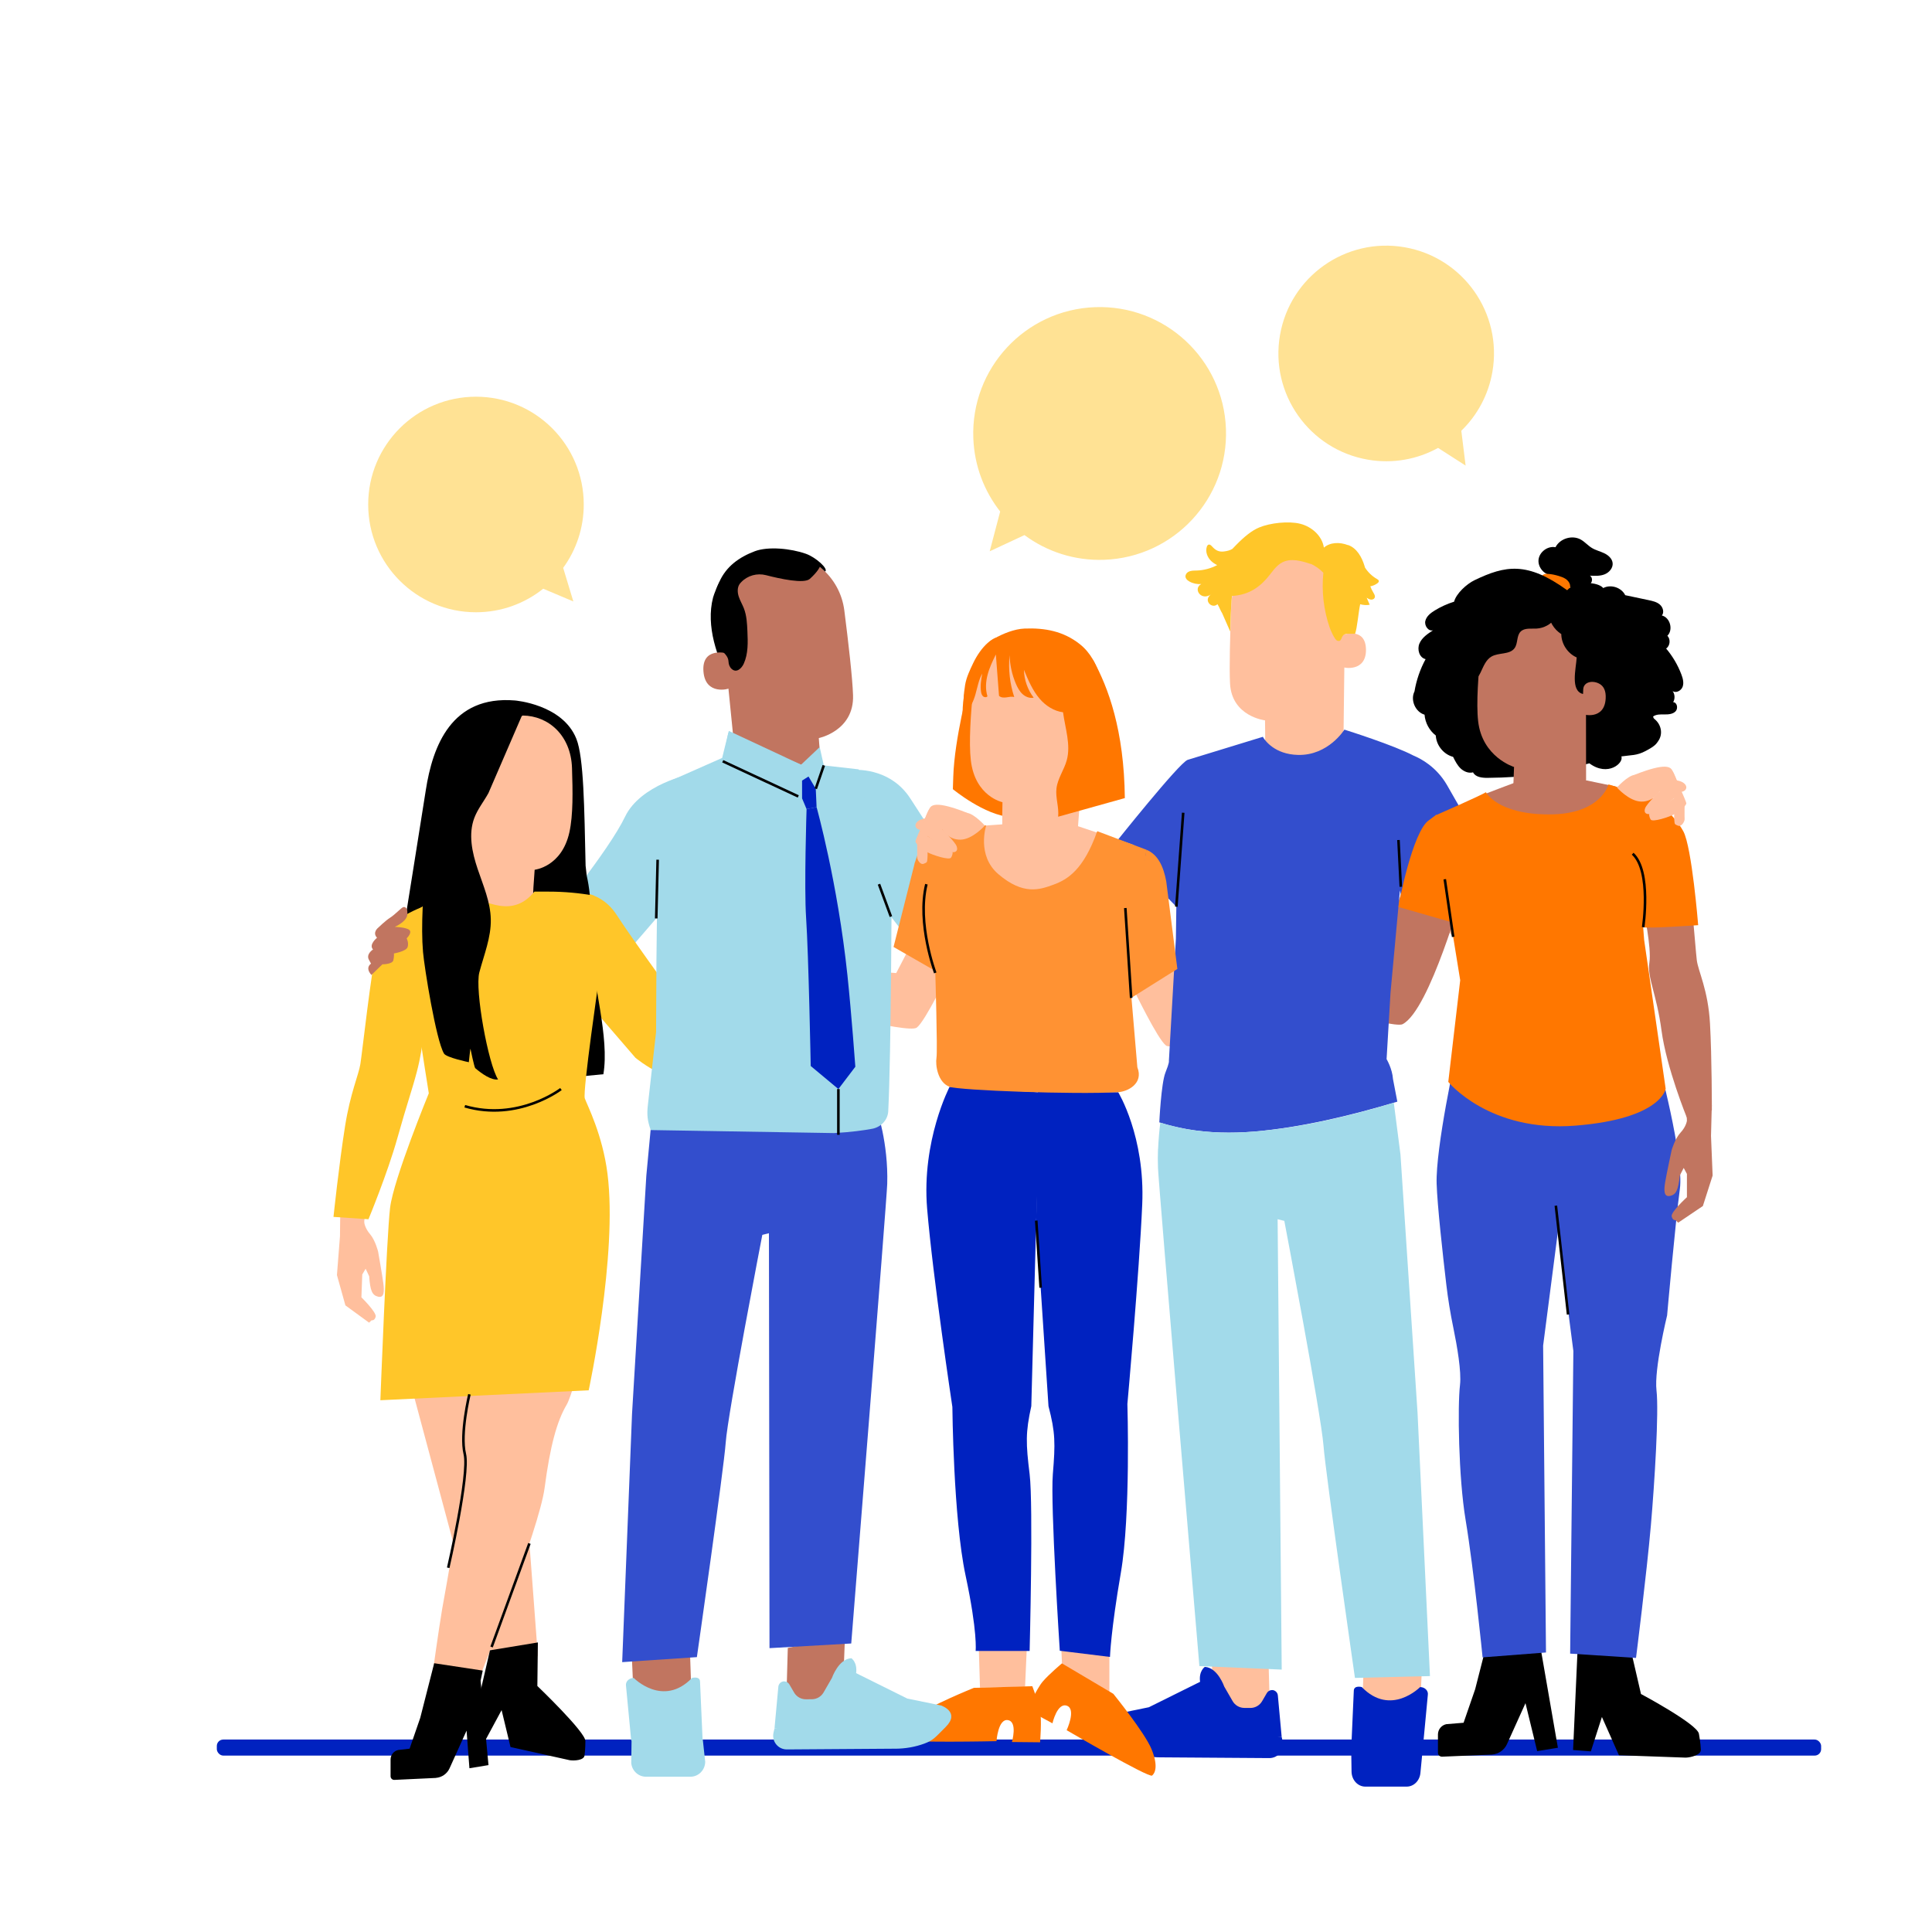
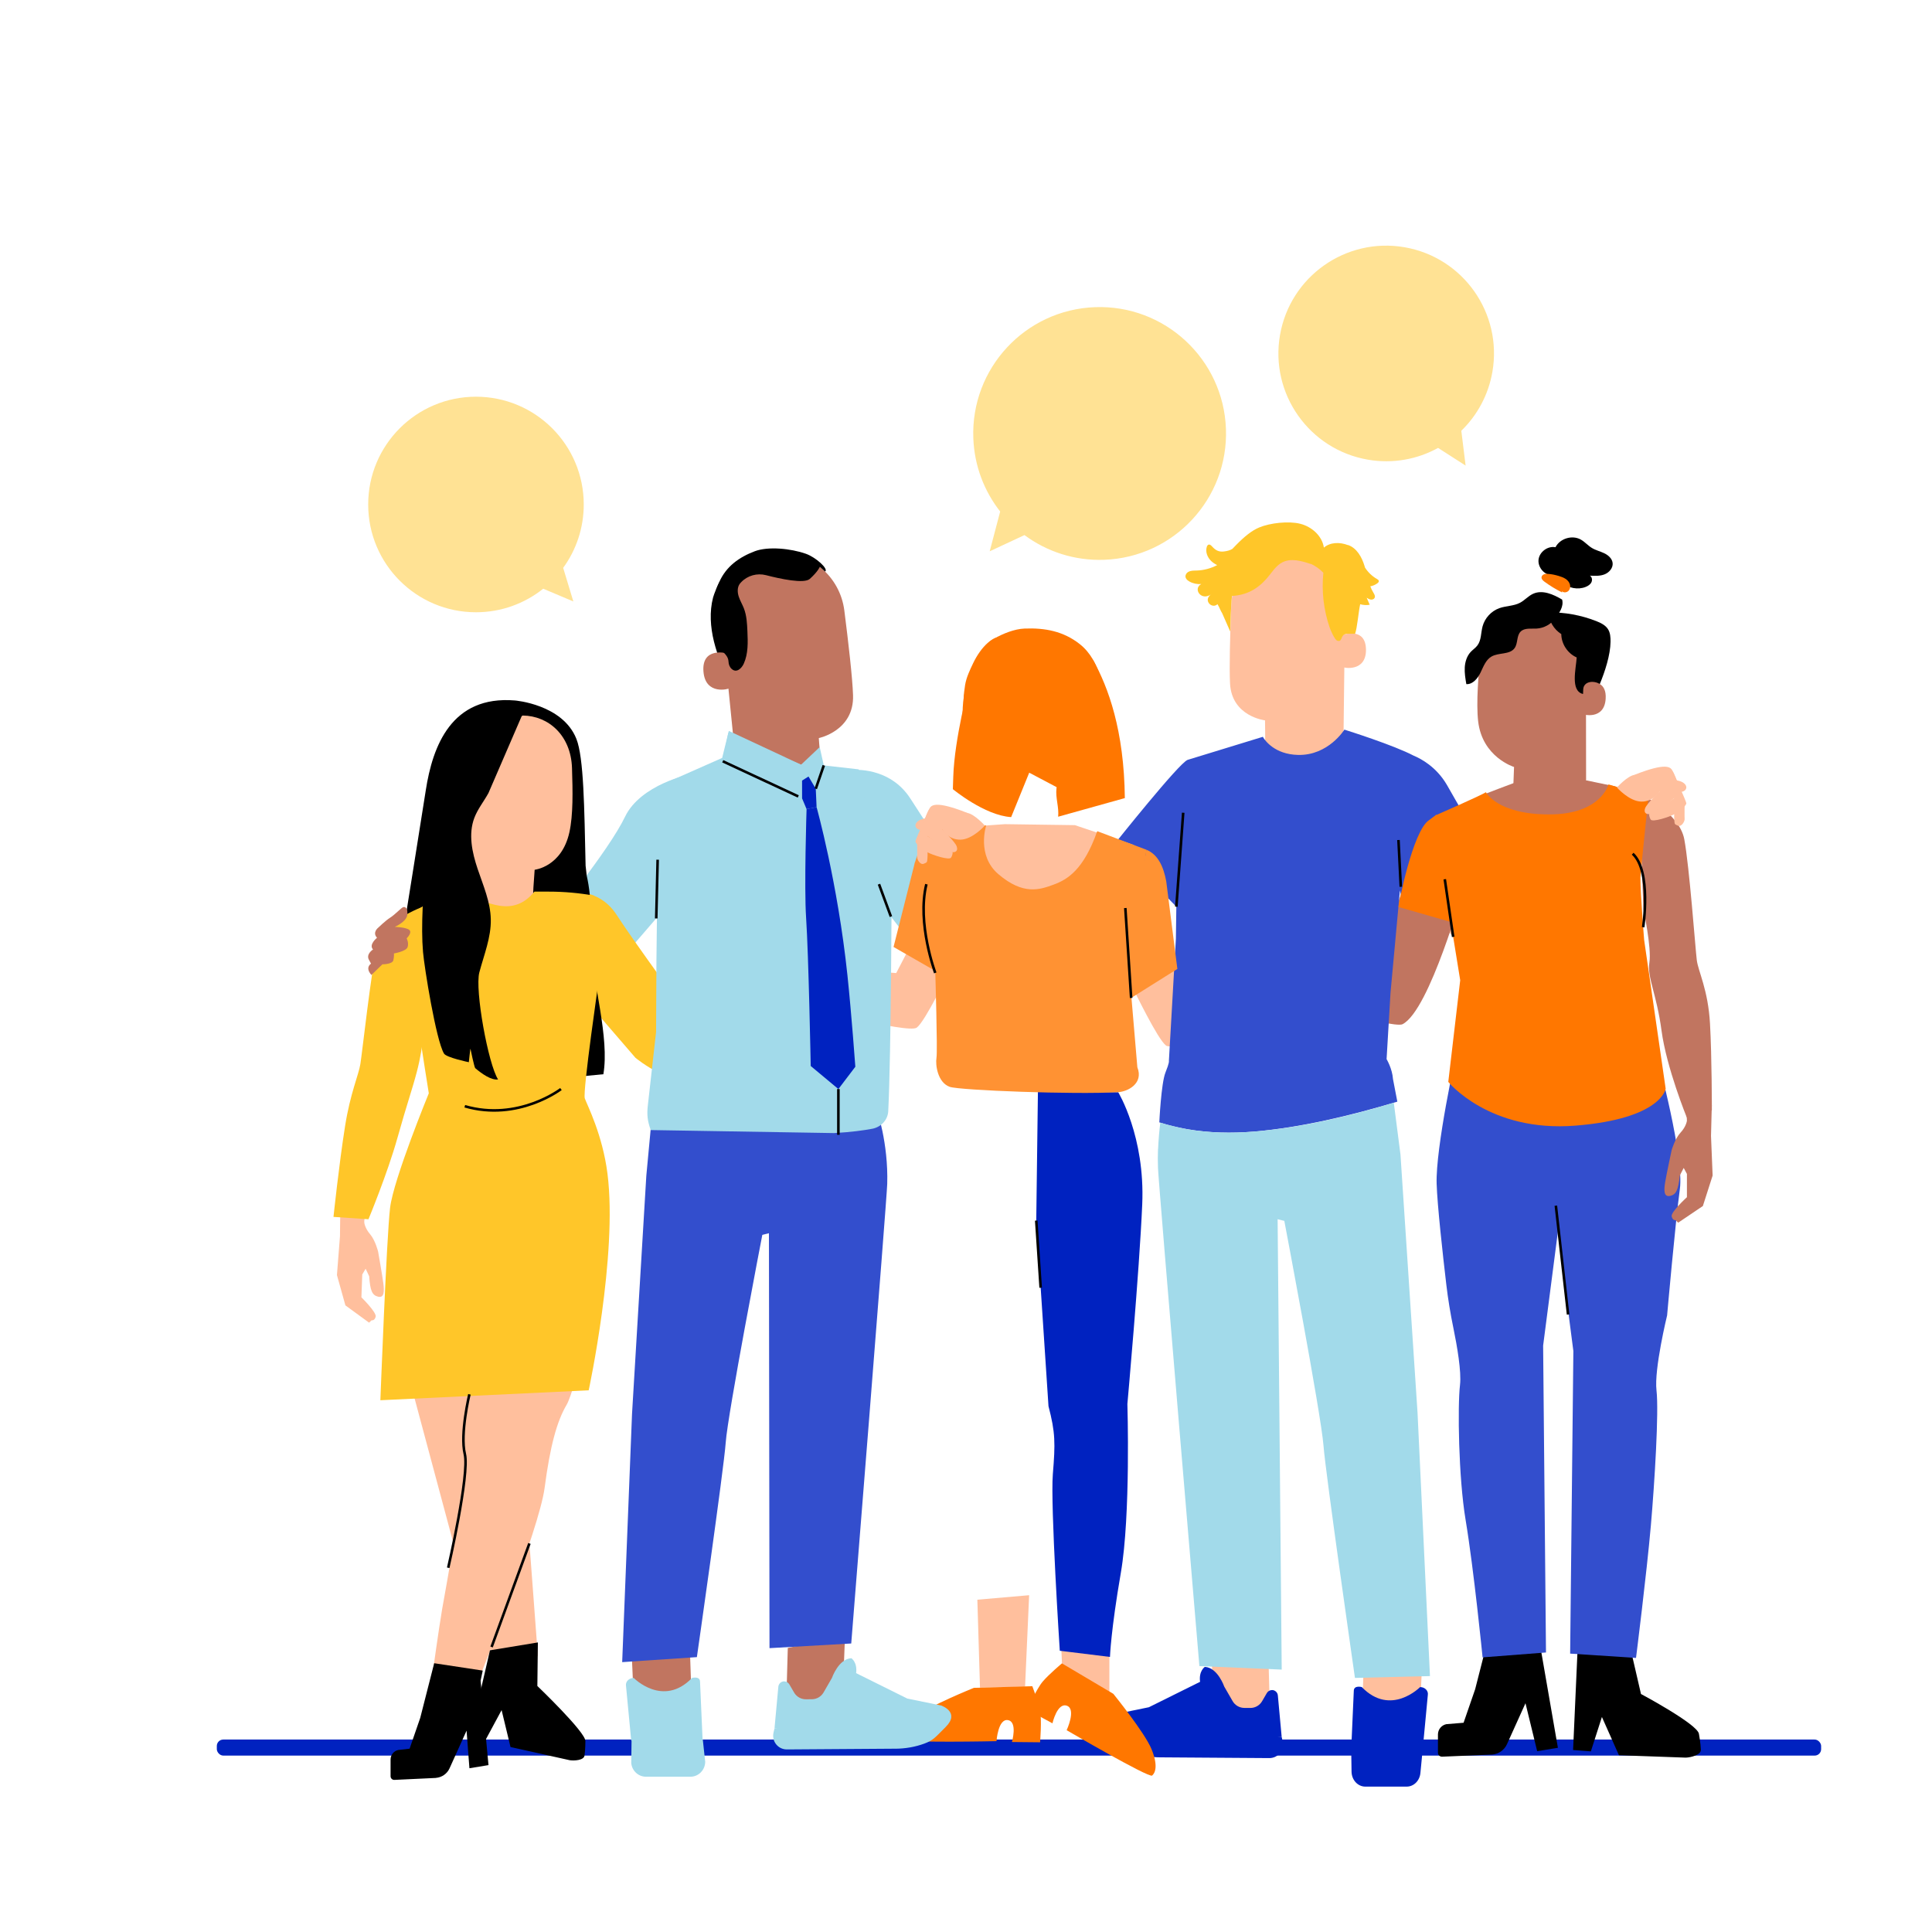
<svg xmlns="http://www.w3.org/2000/svg" id="Laag_1" viewBox="0 0 750 750">
  <defs>
    <style>.cls-1{fill:#0022c0;}.cls-2{fill:#ffe294;}.cls-3{fill:#ffc629;}.cls-4{fill:#ffbf9d;}.cls-5{fill:#ff9233;}.cls-6{fill:#f70;}.cls-7{fill:#334ecd;}.cls-8{fill:#c17560;}.cls-9{fill:#375a64;}.cls-10{fill:#1a2e35;}.cls-11{fill:#a2daea;}.cls-12{fill:none;stroke:#000;stroke-miterlimit:10;}.cls-13{opacity:.2;}</style>
  </defs>
  <rect class="cls-1" x="84.17" y="675.29" width="622.79" height="6.23" rx="2.5" ry="2.5" />
  <g>
-     <path d="m604.77,678.46l-6.66-38.39.9-4.22-20.48-3.11-5.88,23.03-4.49,13-6.7.55c-1.9.4-3.25,2.07-3.25,4.01v7.06c0,.89.74,1.59,1.63,1.55l19.41-.82v-.02c2.43-.19,4.68-1.66,5.76-4.04l7.18-15.89,4.54,18.62,8.05-1.32Z" />
+     <path d="m604.77,678.46l-6.66-38.39.9-4.22-20.48-3.11-5.88,23.03-4.49,13-6.7.55c-1.9.4-3.25,2.07-3.25,4.01v7.06c0,.89.74,1.59,1.63,1.55l19.41-.82c2.43-.19,4.68-1.66,5.76-4.04l7.18-15.89,4.54,18.62,8.05-1.32Z" />
    <path d="m612.77,632.38l-2.1,46.97,6.9.53,4.29-13.35,6.61,14.85,25.94.93c2-.06,5.94-1.06,5.86-3.06-.1-2.76-.69-5.74-.75-6.17-.52-3.75-22.49-15.47-22.49-15.47l-5.17-22.36-19.11-2.87Z" />
    <polygon class="cls-4" points="529.41 646.07 528.65 667.86 551.09 667.29 552.26 641.45 529.41 646.07" />
    <path class="cls-1" d="m524.67,687.77c.05,3.21,2.42,5.79,5.33,5.79h16.09c2.73,0,5.02-2.27,5.31-5.26l.89-9.2,2-21.2c.22-1.58-1.19-2.98-3.01-2.98,0,0-11.37,11.61-22.63,0,0,0-3-.81-3.1,1.36s-1.01,22.81-1.01,22.81l.13,8.67Z" />
    <polygon class="cls-4" points="492.39 643.1 492.98 664.3 471.15 663.6 470.18 638.45 492.39 643.1" />
    <path class="cls-1" d="m450.65,682.2l42.1.29c1.61.01,3.13-.71,4.14-1.96h0c1.03-1.27,1.41-2.93,1.05-4.52l-.39-1.69-64.79-8.84s-7.42,2.55-1.66,8.29c4.08,4.07,4.77,5.15,8.31,6.46,3.59,1.33,7.41,1.96,11.24,1.98Z" />
    <path class="cls-1" d="m493.8,656.08h0c-.82,0-1.58.43-2,1.14l-1.85,3.18c-.95,1.64-2.7,2.64-4.6,2.63l-2.32-.02c-1.87-.01-3.6-1.02-4.53-2.64l-3.24-5.62s-2.55-7.42-7.55-7.66c0,0-2.41,1.58-1.84,5.79l-19.88,9.87-13.23,2.71s-1.84,6.39,23.76,8.57l41.03.28-1.49-16.16c-.11-1.17-1.09-2.07-2.26-2.08Z" />
    <polygon class="cls-4" points="379.41 621 380.43 655.15 397.93 654.78 399.51 619.26 379.41 621" />
    <polygon class="cls-4" points="412.36 648.09 411.59 630.75 430.66 632.62 430.66 658.79 422.67 653.69 412.36 648.09" />
    <path class="cls-6" d="m378.06,655.22s-17.66,7.11-22.93,11.35c-5.27,4.24-5.6,7.18-5.04,8.65s36.75.7,36.75.7c0,0,.6-8.81,4.44-8.17,3.84.64,1.55,8.5,1.55,8.5l10.93.11s.71-8.76,0-12.22c-.77-3.73-3.02-9.56-3.02-9.56l-22.68.64Z" />
    <polygon class="cls-8" points="267.89 642.52 268.65 664.31 246.21 663.74 245.04 637.9 267.89 642.52" />
    <path class="cls-11" d="m272.81,675.26h-.07c-.11-2.49-.91-20.5-.99-22.52-.09-2.18-3.1-1.36-3.1-1.36-11.26,11.61-22.63,0-22.63,0-1.82,0-3.24,1.4-3.01,2.98l2.01,21.2.15.25-.12,8.65c.31,2.99,2.77,5.26,5.7,5.26h17.28c3.13,0,5.68-2.58,5.73-5.79l-.94-8.67Z" />
    <polygon class="cls-8" points="305.82 639.73 305.23 660.94 327.06 660.23 328.03 635.08 305.82 639.73" />
    <path class="cls-11" d="m347.56,678.84l-42.1.29c-1.61.01-3.13-.71-4.14-1.96h0c-1.03-1.27-1.41-2.93-1.05-4.52l.39-1.69,64.79-8.84s7.42,2.55,1.66,8.29c-4.08,4.07-4.77,5.15-8.31,6.46s-7.41,1.96-11.24,1.98Z" />
    <path class="cls-11" d="m304.41,652.71h0c.82,0,1.58.43,2,1.14l1.85,3.18c.95,1.64,2.7,2.64,4.6,2.63l2.32-.02c1.87-.01,3.6-1.02,4.53-2.64l3.24-5.62s2.55-7.42,7.55-7.66c0,0,2.41,1.58,1.84,5.79l19.88,9.87,13.23,2.71s1.84,6.39-23.76,8.57l-41.03.28,1.49-16.16c.11-1.17,1.09-2.07,2.26-2.08Z" />
    <path class="cls-4" d="m536.17,292.7s14.08-2.47,22.24,10.12c8.16,12.59,31.18,44,31.18,44l28.96-19.09,12.27,14.57s-18.09,27.54-31.99,33.68c-13.9,6.14-31.95-9.07-31.95-9.07l-18.45-21.41-12.26-52.79Z" />
    <g>
      <path class="cls-8" d="m568.59,344.12c-.6.8-13.47,47.93-24.11,53.47-3.79,1.97-48.22-11.46-48.22-11.46,0,0,1.8-14.59,2.4-14.79.6-.2,35.86,2.2,35.86,2.2l13.99-39.52,20.09,10.11Z" />
      <path class="cls-8" d="m500.57,371.34s-3.46-6.58-4.97-8.12c-1.51-1.54-7.1-5.59-8.52-8.25,0,0-2.42.19-1.57,2.75.85,2.56,3,5.8,4.33,7.02,1.33,1.22.32,2.17-.97,2.07-1.29-.11-9.82-2.42-9.82-2.42,0,0-9.27-4.15-10.46-3.51-1.19.64-1.16,2.27-.53,2.91.45.46,8.08,4.76,8.08,4.76l4.28,1.41s-13.68-3.5-14.9-2.71c-1.22.79-.93,1.85-.47,2.57.47.72,6.52,2.2,6.52,2.2l8,2.59-15.61-2.33s-1.51-.02-1.73,1.2c-.22,1.22,1.38,2.27,1.38,2.27l15.88,3.9s-8.88-1.75-9.44-1.18c-.74.77-.64,1.58,0,1.95,1.32.76,9.26,2.65,9.26,2.65l15.24,2.8,7.28,1.81,3.02-15.09-4.29-1.25Z" />
    </g>
    <path class="cls-4" d="m439.88,383.92c.6.8,9.39,19.38,12.79,21.98,3.4,2.6,66.14-10.99,66.14-10.99,0,0-1.8-14.59-2.4-14.79-.6-.2-55.75,4.6-55.75,4.6l-6.31-18.1-14.47,17.3Z" />
    <path class="cls-4" d="m422.47,342.89l-46.93-14.97-5.43,17.8s35.21,17.8,47.64,22.4c10.21,3.77,14.07,4.71,18.4.12,2.35-2.49,9.46-12.04,15.95-20.93l-17.88-18.28-11.75,13.87Z" />
    <path class="cls-11" d="m267.74,300.59s-19.07,3.91-25.1,16.47c-6.49,13.53-29.05,40.79-29.05,40.79l-49.95-1.31-6.87,13.05s32.62,18.66,47.65,20.88c20.12,2.98,31.88-12.54,31.88-12.54l18.45-21.41,12.99-55.93Z" />
    <g>
      <path class="cls-8" d="m421.03,344.17s2.43-7.02,3.69-8.77c1.26-1.75,6.18-6.59,7.19-9.44,0,0,2.42-.17,1.97,2.48-.45,2.66-2.1,6.19-3.23,7.59-1.13,1.41,0,2.2,1.27,1.9,1.26-.3,9.35-3.87,9.35-3.87,0,0,8.54-5.49,9.81-5.04,1.27.45,1.48,2.07.96,2.79-.38.52-7.28,5.92-7.28,5.92l-4.02,2.04s13-5.51,14.32-4.92c1.32.6,1.2,1.69.85,2.47-.35.78-6.12,3.15-6.12,3.15l-7.52,3.77,15.08-4.65s1.49-.25,1.89.93c.4,1.18-1.02,2.46-1.02,2.46l-15.11,6.24s8.52-3.07,9.16-2.58c.85.65.87,1.46.29,1.93-1.19.95-8.76,4.01-8.76,4.01l-14.64,5.06-6.93,2.88-5.25-14.46,4.05-1.88Z" />
      <path class="cls-11" d="m330.93,298.91s14.3-1.53,22.46,11.06c8.16,12.59,27.41,42.31,27.41,42.31l37.95-8,8.13,15.66s-24.95,16-38.86,22.14c-13.9,6.14-26.67-6.17-26.67-6.17l-17.94-23.26-12.48-53.74Z" />
    </g>
    <g>
      <path class="cls-4" d="m368.69,376.94c-.6.8-9.39,19.38-12.79,21.98-3.4,2.6-46.19-9.05-46.19-9.05,0,0,1.74-14.13,2.34-14.33.6-.2,35.86,2.2,35.86,2.2l5.79-11.12,14.99,10.32Z" />
      <path class="cls-4" d="m312.49,375.91s-3.14-6.02-4.52-7.43c-1.38-1.41-6.47-5.13-7.76-7.57,0,0-2.21.17-1.45,2.51.77,2.34,2.73,5.31,3.94,6.43,1.21,1.12.29,1.99-.89,1.89-1.18-.1-8.97-2.24-8.97-2.24,0,0-8.46-3.82-9.55-3.24s-1.06,2.07-.49,2.65c.41.42,7.37,4.37,7.37,4.37l3.9,1.3s-12.49-3.24-13.61-2.52c-1.12.72-.86,1.69-.44,2.35.42.66,5.95,2.03,5.95,2.03l7.3,2.39-14.26-2.18s-1.38-.02-1.58,1.1c-.21,1.12,1.25,2.08,1.25,2.08l14.5,3.61s-8.11-1.63-8.62-1.1c-.68.7-.59,1.44,0,1.78,1.2.69,8.46,2.45,8.46,2.45l13.92,2.61,6.65,1.67,2.81-13.78-3.92-1.16Z" />
    </g>
    <g>
      <path class="cls-3" d="m220.05,346.3s12.2-2.14,19.27,8.77c7.07,10.91,27.02,38.13,27.02,38.13l25.09-16.54,10.64,12.63s-15.67,23.86-27.72,29.18c-12.05,5.32-27.69-7.86-27.69-7.86l-15.99-18.55-10.62-45.75Z" />
      <path class="cls-4" d="m292.81,375.81s.58-6.72,1.3-8.53c.72-1.82,3.97-7.17,4.23-9.9,0,0,2.09-.69,2.28,1.75.19,2.44-.47,5.91-1.16,7.4-.68,1.49.5,1.93,1.54,1.39,1.04-.55,7.37-5.48,7.37-5.48,0,0,6.3-6.73,7.51-6.61,1.22.11,1.76,1.49,1.46,2.25-.22.54-5.09,6.82-5.09,6.82l-3.08,2.68s10.21-7.74,11.51-7.5c1.3.23,1.43,1.22,1.3,1.99-.14.76-4.68,4.13-4.68,4.13l-5.78,4.98,12.24-7.44s1.25-.55,1.87.4c.62.95-.35,2.39-.35,2.39l-11.91,8.84s6.82-4.59,7.48-4.3c.89.38,1.09,1.09.68,1.63-.84,1.1-6.82,5.47-6.82,5.47l-11.76,7.7-5.45,4.07-7.83-11.56,3.15-2.56Z" />
    </g>
    <g>
      <g>
        <path d="m283.14,265.21c-2.32-5.28-4.61-10.6-5.99-16.19-1.37-5.6-1.79-11.53-.33-17.1.22-.84,2.26-6.57,3.13-6.57.62,0-.46,5.26-.09,5.76,3.49,4.83,4.92,10.91,5.03,16.87.11,5.96-.59,11.4-1.76,17.24" />
        <path class="cls-8" d="m318.46,293.78c-.36-4.05-.63-7.26-.6-7.26,0,0,13.76-2.79,13.29-16.65-.22-6.69-1.8-20.44-3.38-32.86-1.69-13.36-13.36-23.18-26.82-22.56l-1.34.06c-14.37,1.5-21.13,14.55-19.23,28.87l5.04,50.32,10.92,10.66c8.7,8.5,23.27,1.52,22.11-10.59h0Z" />
        <path class="cls-8" d="m281.99,253.59c-.24-.09-9.65-2.38-8.91,7.08.74,9.46,10.08,6.77,10.07,6.5,0-.27-1.16-13.57-1.16-13.57Z" />
        <path d="m320.3,221.88c1.46-.98-3.56-5.53-7.47-6.91-5.9-2.08-14.71-2.92-19.82-.98-6.15,2.33-11.12,5.93-13.79,11.94-2.67,6.01-3.28,12.8-2.53,19.34.23,1.99.62,4.06,1.83,5.66,1.5,1.97,4.15,3.07,4.29,5.96.05,1.06.44,2.09,1.23,2.8,1.89,1.69,3.85-.22,4.68-2.04,1.76-3.88,1.61-8.32,1.42-12.58-.13-3.03-.28-6.11-1.38-8.94-.6-1.53-1.47-2.96-1.98-4.52-.51-1.57-.62-3.38.26-4.78.14-.23.39-.52.7-.84,2.47-2.58,6.16-3.6,9.62-2.71,5.48,1.42,14.82,3.45,17.03,1.43,3.19-2.89,3.86-4.66,3.86-4.66l2.05,1.82Z" />
      </g>
      <path class="cls-7" d="m340.34,430.69s4.56,12.88,4.08,28.92c-.18,6.21-13.97,178.39-13.97,178.39l-31.73,1.81-.22-161.08-2.57.65s-13.43,69.47-14.21,80.64c-.7,10.04-11.19,83.27-11.19,83.27l-29,1.95,3.82-96.3,5.55-92.51,2.53-26.98,86.89,1.24Z" />
      <g>
        <g>
          <path class="cls-11" d="m338.43,322.96l-5.09-24.3-13.54-1.53-1.6-7.11-7.22,6.83-28.06-13.12-2.58,10.5-24.71,10.93-.8,67.47-.14,27.99-3.21,28.57c-.41,3.61-.11,6.08,1.14,9.5l71.17,1.17c6.64-.37,11.48-1.05,14.8-1.67,3.46-.65,6.04-3.45,6.22-6.79,1.15-22.4,1.34-89.81,1.34-89.81l-7.72-18.61Z" />
          <path class="cls-11" d="m294.12,289.36c-8.21-4.07-11.38-4.89-11.38-4.89l-2.17,11.05,30.72,14.31-.03-12.88s-9.11-3.59-17.15-7.58Z" />
        </g>
        <path class="cls-1" d="m317,313.34s8.18,29.23,11.97,65.23c1.61,15.28,3.07,35.54,3.07,35.54l-6.58,8.66-10.74-8.95s-.82-43.12-1.79-57.53c-.8-11.86.18-42.21.18-42.21l3.89-.75Z" />
        <polygon class="cls-1" points="311.36 303.02 313.86 301.44 316.68 306.18 317 313.34 313.11 314.08 311.37 309.94 311.36 303.02" />
      </g>
    </g>
    <g>
      <path class="cls-9" d="m544.44,350.29c-.02-.08-.04-.18-.07-.35,0,0,.04.2.07.35Z" />
      <path class="cls-9" d="m544.46,350.37c.01.05.01.07,0,0h0Z" />
      <path class="cls-9" d="m544.44,350.29s.01.06.02.08c0-.02-.01-.05-.02-.08Z" />
    </g>
    <g>
      <path d="m164.52,356.68l-7.74,3.53s6.85-42.73,8.51-53.43c2.66-17.2,9.99-36.88,34.59-34.86,0,0,18.53,1.45,23.87,14.9,2.89,7.28,3.08,26.81,3.58,49.24l.43,3.85c2.22,9.72,1.21,17.07,1.68,27.01.71,15.01,7.21,35.8,4.79,50.09l-20.68,2.01-49.04-62.33Z" />
      <g>
-         <path class="cls-13" d="m207.55,337.65s-9.17.04-17.89-5.95c0,0,4,9.68,17.67,9.23l.22-3.28Z" />
        <path d="m179.65,311.4s9.57,3.09,15.25-20.55c1.94-8.08,9.52-14.57,9.52-14.57l-3.04-.95s-18.99,5.14-19.31,5.37c-.32.24-4.88,9.74-4.88,9.74l2.46,20.95Z" />
        <path class="cls-4" d="m202.9,277.78l-4.47,2.17-14.31,12.03c-2.48.11-4.9,5.44-5,7.92v43.52c-.06,3.79.67,7.08,2.92,10.12l2.37,3.2c5.41,7.3,16.71,6.82,21.14-1.12.31-.55.53-1.04.62-1.44.1-.5.24-.82.27-1.25.56-4.49.63-8.38.63-8.38.36-4.93.48-6.95.48-6.91,0,0,10.51-1.1,13.49-14.55,1.48-6.69,1.31-15.91,1.01-24.99-.42-12.56-9.05-20.24-19.15-20.33Z" />
      </g>
      <polygon class="cls-4" points="149.94 501.84 176.04 599.16 191.41 642.73 208.81 642.95 198.31 502.82 149.94 501.84" />
      <g>
        <path class="cls-4" d="m141.4,474.25c-.06.35.26,2.53,2.28,4.88,2.02,2.36,3.1,6.72,3.1,6.72,0,0,1.64,9.31,2.03,12.32s.4,5.78-2,5.21c-2.39-.57-3.11-2.4-3.49-7.93l-1.38-2.93-1.31,2.23-.33,8.87s5.98,5.86,5.54,7.53c-.43,1.67-1.57,1.38-1.57,1.38l-.99.92-9.19-6.7-3.29-11.77,1.18-15.08.13-11.75,9.89-1.18-.6,7.28Z" />
        <path class="cls-3" d="m165.85,351.38s-17.17,5.52-19.5,15.83c-2.33,10.3-5.76,41.59-6.46,45.89-.7,4.3-3.89,11.21-5.93,24.03-2.36,14.85-4.5,35.27-4.5,35.27l13.58.91s7.39-17.8,11.24-31.56c3.76-13.42,5.65-18.48,7.55-25.72,2.83-10.79,2.96-20.17,2.96-20.17l1.06-44.48Z" />
      </g>
      <path class="cls-4" d="m190.25,502.82c-1.14,5.32-10.67,44.06-10.14,59.06.53,15-7.44,56.69-8.49,62.89-1.32,7.85-3.53,23.78-3.53,23.78l18.29,2.09s22.91-56.84,25.04-73.04c2.12-16.21,4.78-25.88,8.49-32.17,3.71-6.29,11.56-43.59,11.56-43.59" />
      <path class="cls-3" d="m166.46,424.42s-13.69,33.29-15.03,44.44c-1.35,11.15-3.77,74.71-3.77,74.71l80.87-3.85s11.29-52.42,7.3-84.05c-1.93-15.29-7.91-26.71-8.81-29.28-.9-2.57,5.58-46.96,5.58-46.96l-2.06-31.76h0c-5.75-1.02-11.58-1.54-17.42-1.54h-5.67c-7.94,9.82-17.97,5.02-28.43-.42-3.99-2.08-19.42,9.22-19.42,9.22,0,0-.21,23.62,2.16,39.3,2.24,14.84,4.7,30.19,4.7,30.19Z" />
      <path class="cls-8" d="m157.87,364.25s2.25-2.15,1.04-3.23c-1.2-1.09-5.67-1.21-5.67-1.21,0,0,4.48-1.89,4.85-4.57.36-2.68-.86-3.46-1.7-3.03-.84.43-3.2,2.94-4.95,4.04-1.75,1.1-4.58,3.84-4.58,3.84,0,0-2.46,1.85-.5,3.95,0,0-3.34,2.65-1.55,4.55,0,0-2.81,1.73-1.6,3.99l.83,1.51s-2.49,1.45.14,4.39l4.27-4.13s3.89.01,4.25-1.58c.36-1.59.23-2.64.23-2.64,0,0,4.76-.8,5.31-2.48.54-1.68-.38-3.38-.38-3.38Z" />
      <path d="m203.27,276.27l-31.68,15.74c-4.02,21.91-9.08,57.85-7.37,77.59.52,6.05,5.04,34.18,8.14,39.4.92,1.55,9.64,3.35,9.64,3.35,0,0,.57-5.59.64-5.19.06.38,1.5,7.2,1.84,7.49,2.46,2.1,6.24,4.82,8.87,4.38-3.82-5.93-9.08-34.73-7.27-41.55,1.81-6.82,4.59-13.55,4.45-20.6-.14-6.77-2.95-13.14-5.11-19.56-2.16-6.42-3.68-13.53-1.27-19.85,1.31-3.44,3.68-6.35,5.46-9.58" />
    </g>
    <g>
      <g>
        <g>
          <path class="cls-4" d="m521.49,290.57l.65-53.69c.6-13.35-6.67-24.83-20.04-25.05l-1.24.05c-12.44.51-22.4,10.49-22.89,22.93-.45,11.57-.81,24.37-.47,30.56.69,12.81,13.58,14.27,13.58,14.27.03,0,.08,7.8.07,11.56l10.31,14.31v.76s20.01-15.69,20.01-15.69Z" />
          <path class="cls-4" d="m521.49,246.41c.21-.1,8.7-2.97,8.78,5.8.08,8.77-8.74,7.04-8.76,6.79-.02-.25-.02-12.6-.02-12.6Z" />
        </g>
        <path class="cls-3" d="m460.28,223.27c.13-.52.5-.95.96-1.22,1-.6,2.16-.54,3.27-.57,2.78-.08,5.54-.82,8-2.11-.87-.43-1.68-.95-2.38-1.63-1.43-1.4-2.27-3.55-1.65-5.46.12-.36.32-.73.68-.85.57-.18,1.07.37,1.47.81,1.32,1.44,2.54,2.06,4.48,1.84,1.21-.14,2.38-.42,3.32-1.02.04-.04.07-.08.11-.12.45-.48.89-.93,1.32-1.37,0,0,0,0,0,0h0c3.26-3.31,6.07-5.61,8.98-6.82,4.26-1.77,11.42-2.55,15.89-1.43,4.48,1.12,8.53,4.7,9.2,9.26,2.48-2.15,6.24-2.17,9.3-.98l.08-.03c3.41,1.17,5.38,4.74,6.42,8.19.06.19.11.38.16.57,1.17,1.81,2.75,3.35,4.62,4.41.33.19.71.42.75.79.04.37-.27.69-.57.91-.81.59-1.75.99-2.74,1.17.32.82.69,1.62,1.15,2.37.39.64.86,1.42.53,2.1-.25.53-.91.75-1.49.67-.58-.08-1.09-.39-1.59-.7.39.9.78,1.81,1.17,2.71-1.23.23-2.5.14-3.7-.2-.68,3.25-1.16,9.25-1.97,11.46-2.33.07-2.9-.18-4.07.22-1.51.52-.9,3.2-2.89,2.46-1.01-.38-2.6-4.17-2.95-5.19-2.31-6.78-3.14-14.05-2.41-21.17-1.42-1.48-3.14-2.69-5.01-3.53l.15.14c-3.6-1.2-7.67-2.38-11.05-.66-2.62,1.34-4.14,4.09-6.09,6.3-3.69,4.18-7.9,6.44-13.47,6.75-.46,3.88-.54,10.21-.68,13.83l-3.17-7.2v.03c-.26-.42-.47-.85-.67-1.27l-.07-.13v-.02c-.32-.68-.63-1.37-1.04-2.04-.01.01-.02.02-.03.03-1.94,1.75-4.85-.86-3.33-2.98.3-.42.66-.8,1.08-1.11-.88.85-2.21,1.27-3.39.92-1.18-.35-2.1-1.52-2.01-2.75.06-.84.65-1.59,1.4-1.93-1.58.14-3.2-.19-4.59-.96-.91-.51-1.81-1.34-1.51-2.48Z" />
      </g>
      <path class="cls-7" d="m580.36,337.87s-13.17-23.74-18.69-33.2c-4.08-6.98-10.05-10.15-12.9-11.33-7.74-4.06-25.43-9.64-26.79-10.07-.05-.02-.09-.03-.09-.03,0,0-6.21,10.08-17.95,9.82-9.16-.2-12.91-5.7-13.58-6.82-.07-.13-.12-.21-.12-.21l-29.21,8.95c-3.31,1.16-28.28,32.55-28.28,32.55l1.46,1.49,17.88,18.28,4.56,4.67-.17,12.44-2.72,47.48s.31.38-1.35,4.51c-1.65,4.13-2.37,19.3-2.37,19.3.13.04.26.08.39.12,3.14.99,6.31,1.76,9.5,2.35.26.05.51.1.77.15,8.51,1.49,17.21,1.68,26.04.96.19-.02.38-.03.57-.05,17.51-1.51,37.02-6.11,55.13-11.57l-1.68-8.74c-.29-4.12-2.49-7.76-2.49-7.76l1.52-25.72,3.66-39.76s0-.04-.01-.06c.36,1.69.68,3.21.92,4.3l35.99-12.08Z" />
      <path class="cls-11" d="m472.26,647.05l-6.66-.28s-15.81-186.63-16.07-193.36c-.1-2.55-.08-5.02.01-7.39.01,0,.02-.01.03-.01.16-3.45.47-7.33.86-10.17,3.04.95,7.6,1.98,10.79,2.58,8.34,1.41,16.87,1.58,25.52.88l.57-.05c17.51-1.51,35.65-5.69,53.76-11.16l2.59,20.09,6.63,100.3,4.82,102.18-4.15.1-21.62.53-3.35.08s-11.39-79.29-12.21-90.17c-.91-12.11-15.21-87.25-15.21-87.25l-2.6-.65,1.59,174.84-.87-.04-24.45-1.04Z" />
    </g>
    <g>
      <g>
-         <path class="cls-1" d="m368.63,421.91s-10.91,20.85-8.72,47.27c2.19,26.42,9.8,77,9.8,77,0,0,.37,43.17,5.12,65.4,4.75,22.23,3.91,29.32,3.91,29.32h20.96s1.46-56.7,0-68.63c-1.46-11.92-1.63-16.11.65-26.42l1.91-72.17,1.82-49.61-35.45-2.17Z" />
        <path class="cls-1" d="m434.08,423.99s10.49,17.09,9.33,43.57c-1.15,26.48-5.76,77.44-5.76,77.44,0,0,1.33,43.15-2.54,65.55-3.88,22.4-4.22,32.67-4.22,32.67l-19.48-2.4s-3.69-56.6-2.7-68.57c.99-11.97.99-16.16-1.69-26.37l-4.75-72.04.65-50.21,31.16.37Z" />
      </g>
      <g>
        <path class="cls-6" d="m376.12,265.82s-5.58,20.85-6.06,35.61l-.16,4.92s12.31,10.22,22.63,10.85l8.65-21.27-25.06-30.1Z" />
        <g>
          <g>
            <g>
              <path class="cls-6" d="m430.79,278.61c-2.35-10.17-3.26-22.01-11.71-28.64-6.28-4.92-13.43-6.29-21.4-5.96-3.92.16-8.35,1.97-11.77,3.91-4.69,2.65-6.67,8.03-8.93,12.92-4.53,9.79-3.96,23.05-.89,26.73l40.91,21.6c8.17-4.25,13.29-5.95,14.59-16.83.55-4.58.24-9.23-.8-13.73Z" />
-               <path class="cls-4" d="m418.64,258.05l-25.75-7.6c-8.29-1.21-14.24,8.83-15.09,17.17-.95,9.26-1.75,20.61-.92,27.58,1.66,14.02,12.27,16.21,12.27,16.21,0-.05.02.21-.06,4.35l-.03,8.53c-.11,2.71.37,3.63,2.03,5.78,3.8,4.92,10.72,5.58,18.88,2.56,4.73-1.75,8.02-5.27,8.38-10.07l4.48-59.37c.15-2.54-1.67-4.78-4.19-5.14Z" />
            </g>
            <path class="cls-10" d="m392.8,248.95c-.02.1-.04.2-.07.3l.05.02c0-.11.01-.22.02-.32Z" />
          </g>
          <path class="cls-6" d="m386.59,254.05c-1.24,2.55-2.48,5.12-3.2,7.86-.72,2.74-.91,5.68-.06,8.39-.4.51-1.25.43-1.73-.01-.48-.44-.66-1.11-.76-1.75-.37-2.34.05-4.73.46-7.06-1.39,2.47-1.86,5.34-2.63,8.06-.77,2.73-2,5.53-4.37,7.08-.41-4.08-.27-6.87.35-10.69.47-2.92,1.85-5.82,3.13-8.49,1.43-2.99,3.42-5.91,5.65-7.86,4.11-3.6,5.82-2.05,8.44-.68l.31.13c0-.06.01-.13.02-.19l.12-.56c6.82-1.54,14.06-1.2,20.71.97,4.94,1.61,5.4,12.25,6.6,7.2.73-3.06,4.7-.27,4.74-.18,5.83,10.51,12.01,27.19,12.29,53.55h0l-25.89,7.23c.39-3.65-1.08-7.32-.65-10.97.45-3.87,2.96-7.19,3.99-10.94,1.65-6.02-.61-12.42-1.44-18.64-3.49-.43-6.74-2.52-9.06-5.23-2.79-3.26-4.48-7.3-6.13-11.26.1,3.89,1.44,7.73,3.79,10.83-1.55.32-3.18-.34-4.34-1.41-1.16-1.07-1.92-2.51-2.55-3.96-1.51-3.52-2.34-7.32-2.47-11.15-.51,5.48.09,11.06,1.82,16.28-.98-.3-2.02-.03-3.03.12-1.01.15-2.17.12-2.88-.61" />
        </g>
      </g>
      <g>
        <polygon class="cls-4" points="378.9 320.73 390.08 319.94 417.27 320.32 440.18 328.03 426.41 348.72 404.11 356.61 386.77 352.52 376.85 340.54 378.9 320.73" />
        <path class="cls-5" d="m438.94,384.04l6.08-54.18-18.96-7.16h-.13c-5.28,15-11.57,18.73-16.84,20.68-5.45,2.02-11.81,4.23-21.49-4-8.62-7.33-4.76-18.93-4.76-18.93,0,0-13.41-.79-18.87.92-5.46,1.71-7.57,9.9-8.81,13.46l.07,9.49,7.85,33.36h0s.92,30.16.46,32.95c-.47,2.79.45,9.57,5.11,11.27,3.75,1.37,48.6,3.08,65.44,2.08,3.57-.21,9.95-3.27,7.43-9.67l-2.57-30.27Z" />
        <path class="cls-5" d="m457.05,376.15l-4.31-33.97c-1.04-5.59-3.07-10.4-7.73-12.32h0l-8.16,51.72,2.26,5.82,17.93-11.25Z" />
        <polygon class="cls-5" points="355.15 334.83 346.87 367.61 368.85 380.22 360.07 334.83 355.15 334.83" />
      </g>
      <g>
        <path class="cls-4" d="m382.31,320.49s-3.92-4.42-6.78-4.91c-2.87-.49-13.5,1.53-16.71,2.18-4.45.89-4.24,4.2-1.29,4.45,3.56.3,8.21-.2,8.21-.2,0,0,2.37,4.05,7.12,3.95s9.45-5.47,9.45-5.47Z" />
        <path class="cls-4" d="m375.53,315.58s-3.8-1.58-7.43-2.52c-3.63-.93-5.99-.93-6.98.33-.99,1.26-3.8,8.04-2.98,9.39.81,1.35,9.96,7.83,11.38,8.01,1.41.18,2.49-.45,1.86-2.25-.63-1.8-5.63-6.54-5.63-6.54l1.03-4.17,8.76-2.25Z" />
        <path class="cls-4" d="m360.66,314.27s-5.14,11.32-5.27,12.25,2.51,3.17,4.58,4.3c2.07,1.13,8.49,3.2,9.21,2.13.71-1.07.64-2.13.64-2.13l-9.65-6.16.49-10.39Z" />
        <path class="cls-4" d="m356.03,326.74s.07,5.21,0,6c-.07.79,1.14,3.14,2.57,2.57,1.43-.57,1.28-.62,1.43-2.06.14-1.44,0-3.58,0-3.58l-3.64-2.43" />
      </g>
    </g>
    <path class="cls-8" d="m574.31,309.12c.87-.5,13.76-5.31,13.76-5.31l27.09-1.01,12,2.52-11.71,19.58-17.67,1.43-15.45-6.43-6.2-7.27-1.83-3.52Z" />
    <path d="m597.24,217.4c.26-3.09,3.55-5.57,6.6-4.97,1.73-3.39,6.46-4.83,9.79-2.99,1.58.88,2.78,2.33,4.33,3.27,1.49.91,3.22,1.3,4.79,2.05,1.57.75,3.07,2.05,3.27,3.78.22,1.92-1.31,3.7-3.1,4.41-1.8.72-3.8.62-5.73.52.84.49,1.03,1.71.59,2.58-.43.87-1.32,1.43-2.22,1.79-3,1.2-6.66.52-9.04-1.67l-3.61-2.77c-3.1.07-5.92-2.92-5.66-6.02Z" />
    <path class="cls-6" d="m606.27,229.48c.67.66,1.86.59,2.55-.05.69-.64.88-1.7.61-2.6-.27-.9-.94-1.64-1.73-2.15-.79-.51-1.69-.82-2.58-1.09-1.39-.41-2.81-.74-4.26-.81-.51-.02-1.04-.01-1.52.18-.47.2-.88.63-.92,1.14-.06.72.57,1.29,1.15,1.72,2.17,1.6,4.48,3,6.9,4.19" />
-     <path d="m608.39,229.11c3.43-3.82,11.95-3.31,13.99-.83,2.95-1.56,7.06-.22,8.53,2.77,3.03.64,6.05,1.28,9.08,1.92,1.55.33,3.17.69,4.37,1.73,1.2,1.04,1.77,2.98.79,4.23,3.2.81,4.48,5.55,2.13,7.87,1.31,1.36,1.07,3.89-.48,4.97,2.52,2.98,4.53,6.4,5.91,10.05.58,1.53,1.04,3.24.49,4.77-.56,1.54-2.57,2.61-3.9,1.66.91,1.23,1,3.02.22,4.34,1.53.03,2.01,2.39.96,3.52-1.05,1.12-2.76,1.25-4.29,1.23-1.53-.02-3.2-.09-4.45.79.06.46.24.76.51.97,2.65,2.12,3.42,5.81,1.47,8.58-.18.26-.35.49-.5.71-.88,1.27-3.07,2.44-4.43,3.16-3.46,1.83-5.52,1.51-9.39,2.09,1.07,2.49-5.17,8.06-12.41,2.68-14.33,3.96-24.67,5.5-39.53,5.64-2.12.02-4.67-.25-5.63-2.14-1.72.47-3.58-.32-4.86-1.55-1.28-1.24-2.09-2.87-2.88-4.46-3.68-.96-6.53-4.48-6.71-8.28-2.5-1.93-4.13-4.94-4.37-8.09-3.58-1.06-5.58-5.68-3.91-9.02.74-4.38,2.2-8.64,4.32-12.55-2.44-.51-3.37-3.78-2.39-6.07.98-2.29,3.19-3.77,5.28-5.12-1.81.5-3.42-1.78-3-3.61.42-1.83,2.06-3.11,3.66-4.09,2.35-1.44,4.88-2.58,7.51-3.41.84-3.21,4.91-6.88,7.89-8.32,12.05-5.81,20.51-7.31,35.99,3.86" />
    <path class="cls-8" d="m611.32,242.34l-21.24-7.03c-8.28-1.26-14.28,8.74-15.19,17.07-1,9.25-1.87,20.59-1.08,27.57,1.58,14.02,13.94,17.79,13.94,17.79,0-.02-.32,8.51-.32,8.51,1.07,6.54,8,6.66,8,6.66,19.02.43,20.29-10.3,20.29-10.3l-.08-52.63c.17-2.54-1.8-7.25-4.32-7.63Z" />
    <path class="cls-10" d="m578.06,251.82c.32.45,1.66.06,3.26.11,1.59,0,2.93.43,3.26-.02.15-.22-.05-.66-.62-1.1-.56-.44-1.52-.82-2.61-.83-1.1-.01-2.06.34-2.63.76-.58.42-.79.86-.65,1.08Z" />
    <path d="m568.62,259.07c.13-2.18.82-4.4,2.31-6,.82-.87,1.86-1.54,2.58-2.49,1.57-2.06,1.35-4.92,2.02-7.42.86-3.22,3.38-5.95,6.52-7.07,2.61-.93,5.57-.8,8.03-2.1,1.81-.96,3.19-2.63,5.06-3.48,3.63-1.66,7.85.21,11.28,2.25.68,2.73-1.05,5.08-2.71,7.35-1.66,2.26-4.36,3.73-7.17,3.9-2.18.13-4.72-.36-6.25,1.19-1.61,1.63-.99,4.51-2.31,6.38-1.89,2.67-6.19,1.65-9.02,3.31-2.18,1.28-3.1,3.89-4.2,6.17-1.1,2.28-3,4.65-5.53,4.53-.37-2.15-.74-4.33-.61-6.51Z" />
    <path d="m600.99,237.72c6.36-.09,12.73,1.06,18.65,3.38,1.76.69,3.59,1.57,4.6,3.17.88,1.41.99,3.17.97,4.83-.07,5.22-2.17,11.6-4.16,16.42l-6.52,3.89c-5.02-1.19-2.71-9.85-2.46-14.19-3.5-1.54-5.94-5.23-5.98-9.06-2.87-1.84-4.8-5.06-5.09-8.45Z" />
    <path class="cls-8" d="m614.61,267.55c.2-2.98,3.86-3.56,6.43-2.02,1.41.85,2.47,2.51,2.28,5.68-.49,8.45-8.87,6.21-8.87,5.97,0-.15-.07-6.14.16-9.63Z" />
    <g>
      <path class="cls-7" d="m565.65,408.34c-.49.73-8.37,37.33-7.95,51.19.26,8.33,2.37,27.36,3.75,39.1.67,5.69,1.6,11.34,2.76,16.94,1.41,6.84,3.17,16.92,2.56,22.08-.97,8.25-.58,35.86,2.18,52.4,3.19,19.1,6.59,53.34,6.59,53.34l24.61-1.9-1.11-119.13,6.07-46.82,3.4-45.85-42.85-21.35Z" />
      <path class="cls-7" d="m643.17,410.44c.49.73,10.65,38.82,8.95,51.19-1.7,12.37-4.95,49.01-4.95,49.01,0,0-5.09,20.86-4.12,29.11.97,8.25-.73,35.7-2.18,52.4-1.64,18.78-5.77,51.45-5.77,51.45l-25.57-1.67,1.25-117.47-6.07-46.82-3.4-45.85,41.85-21.35Z" />
    </g>
    <g>
      <g>
        <path class="cls-8" d="m654.86,434.84c.05.36-.36,2.56-2.51,4.88-2.15,2.32-3.41,6.72-3.41,6.72,0,0-2.02,9.4-2.52,12.45-.5,3.05-.62,5.86,1.84,5.37,2.45-.49,3.25-2.32,3.84-7.94l1.51-2.93,1.25,2.32v9.04s-6.3,5.74-5.92,7.45c.38,1.71,1.55,1.47,1.55,1.47l.97.98,9.59-6.47,3.79-11.84-.63-15.38.31-11.96-10.01-1.57.34,7.43Z" />
        <path class="cls-8" d="m636.34,308.04s15.51,7.19,17.5,17.76c1.98,10.57,4.3,42.51,4.85,46.91.55,4.4,4.39,11.47,5.13,24.66.74,13.19.72,33.67.72,33.67l-9.74,2.74s-7.86-19.25-9.79-33.66c-1.93-14.41-5.62-20.6-4.72-26.45.9-5.85-2.34-20.76-2.34-20.76l-1.61-44.86Z" />
      </g>
-       <path class="cls-6" d="m636.34,338.65c.53,1.03.02,20.7,1.53,21.29,1.5.59,21.36-.79,21.36-.79,0,0-2.43-30.34-5.78-36.47-3.35-6.13-11.81-13.58-13.5-13.57-1.69.02-6.82,25.48-6.82,25.48l3.21,4.05Z" />
      <path class="cls-6" d="m576.82,307.53c-1.21.97-19.54,8.99-19.54,8.99l6.55,45.37,3.02,18.63-4.63,39.47s15.86,19.65,49.35,16.98c33.48-2.67,35.04-14.34,35.04-14.34l-8.35-57.71s-1.46-17.79-1.46-24.26c0-1.21,3.15-31.54,3.15-31.54l-15.53-4.61s-2.91,11.65-23.05,11.65-24.55-8.63-24.55-8.63Z" />
      <g>
        <path class="cls-4" d="m627.7,305.71s3.92-4.42,6.78-4.91c2.87-.49,13.5,1.53,16.71,2.18,4.45.89,4.24,4.2,1.29,4.45-3.56.3-8.21-.2-8.21-.2,0,0-2.37,4.05-7.12,3.95-4.75-.1-9.45-5.47-9.45-5.47Z" />
        <path class="cls-4" d="m634.48,300.8s3.8-1.58,7.43-2.52c3.63-.93,5.99-.93,6.98.33.99,1.26,3.8,8.04,2.98,9.39-.81,1.35-9.96,7.83-11.38,8.01-1.41.18-2.49-.45-1.86-2.25.63-1.8,5.63-6.54,5.63-6.54l-1.03-4.17-8.76-2.25Z" />
        <path class="cls-4" d="m649.35,299.5s5.14,11.32,5.27,12.25c.13.93-2.51,3.17-4.58,4.3-2.07,1.13-8.49,3.2-9.21,2.13-.71-1.07-.64-2.13-.64-2.13l9.65-6.16-.49-10.39Z" />
        <path class="cls-4" d="m653.97,311.96s-.07,5.21,0,6c.07.79-1.14,3.14-2.57,2.57-1.43-.57-1.28-.62-1.43-2.06-.14-1.44,0-3.58,0-3.58l3.64-2.43" />
      </g>
      <path class="cls-6" d="m542.88,352.09c0-.97,5.54-29.56,11.85-33.69l2.91-2.18,6.55,39.3v2.67l-21.31-6.1Z" />
    </g>
    <line class="cls-12" x1="603.98" y1="468.04" x2="608.73" y2="510.29" />
    <path class="cls-12" d="m637.87,359.94s3.3-21.8-4.07-28.53" />
    <line class="cls-12" x1="564.12" y1="363.69" x2="560.86" y2="341.32" />
    <line class="cls-12" x1="456.66" y1="351.98" x2="459.32" y2="315.5" />
    <line class="cls-12" x1="543.79" y1="344.24" x2="542.88" y2="326.09" />
    <path class="cls-12" d="m363.07,377.68s-7.2-19.16-3.45-34.44" />
    <line class="cls-12" x1="439.11" y1="387.41" x2="436.85" y2="352.5" />
    <line class="cls-12" x1="402.27" y1="473.83" x2="403.98" y2="499.89" />
    <line class="cls-12" x1="309.89" y1="309.17" x2="280.57" y2="295.52" />
    <line class="cls-12" x1="319.8" y1="297.12" x2="316.68" y2="306.18" />
    <line class="cls-12" x1="254.75" y1="356.53" x2="255.3" y2="333.74" />
    <line class="cls-12" x1="345.85" y1="355.81" x2="341.22" y2="343.24" />
    <line class="cls-12" x1="325.46" y1="422.77" x2="325.46" y2="440.53" />
    <path class="cls-12" d="m182.22,541.27s-3.68,15.29-1.78,23.19c1.9,7.91-6.44,44.15-6.44,44.15" />
    <line class="cls-12" x1="190.83" y1="639.36" x2="205.52" y2="599.16" />
    <path class="cls-12" d="m217.76,422.77s-16.6,12.71-37.33,6.67" />
    <path d="m190.2,640.65l-7.58,32.8,6.07,1.61,6.03-11.2,3.46,14.34,22.99,5.11c1.8.27,5.47.03,5.73-1.77.36-2.48.33-5.23.35-5.63.16-3.43-18.65-21.41-18.65-21.41l.2-16.91-18.6,3.06Z" />
    <path class="cls-6" d="m432.18,657.53s12.25,15.11,14.85,21.51c2.61,6.4,1.44,9.2.22,10.23s-33.18-17.61-33.18-17.61c0,0,3.83-8.17.09-9.5-3.75-1.33-5.6,6.83-5.6,6.83l-9.82-5.32s3.71-8.18,6.06-10.91c2.54-2.95,7.44-7.04,7.44-7.04l19.95,11.82Z" />
    <path d="m189.63,685.21l-3.06-32.8.83-3.89-18.85-2.86-5.41,21.2-4.13,11.97-4.4.51c-1.74.37-2.99,1.91-2.99,3.69v6.5c0,.82.69,1.47,1.5,1.42l16.1-.76v-.02c2.24-.18,4.31-1.53,5.3-3.72l6.6-14.62,1.11,14.6,7.41-1.22Z" />
  </g>
  <path class="cls-2" d="m567.28,167.22c6.13-5.95,10.5-13.82,12.07-22.88,3.94-22.77-11.33-44.42-34.1-48.36-22.77-3.94-44.42,11.33-48.36,34.1-3.94,22.77,11.33,44.42,34.1,48.36,9.73,1.68,19.25-.14,27.27-4.56l10.69,6.86-1.67-13.52Z" />
  <path class="cls-2" d="m218.62,220.44c5.03-6.9,7.99-15.41,7.99-24.6,0-23.11-18.73-41.84-41.84-41.84-23.11,0-41.84,18.73-41.84,41.84,0,23.11,18.73,41.84,41.84,41.84,9.87,0,18.94-3.42,26.1-9.14l11.7,4.94-3.95-13.04Z" />
  <path class="cls-2" d="m388.27,198.57c-6.19-7.88-10.03-17.71-10.43-28.49-1-27.08,20.15-49.84,47.23-50.84,27.08-1,49.84,20.15,50.84,47.23,1,27.08-20.15,49.84-47.23,50.84-11.57.43-22.35-3.19-30.98-9.59l-13.5,6.29,4.07-15.45Z" />
</svg>